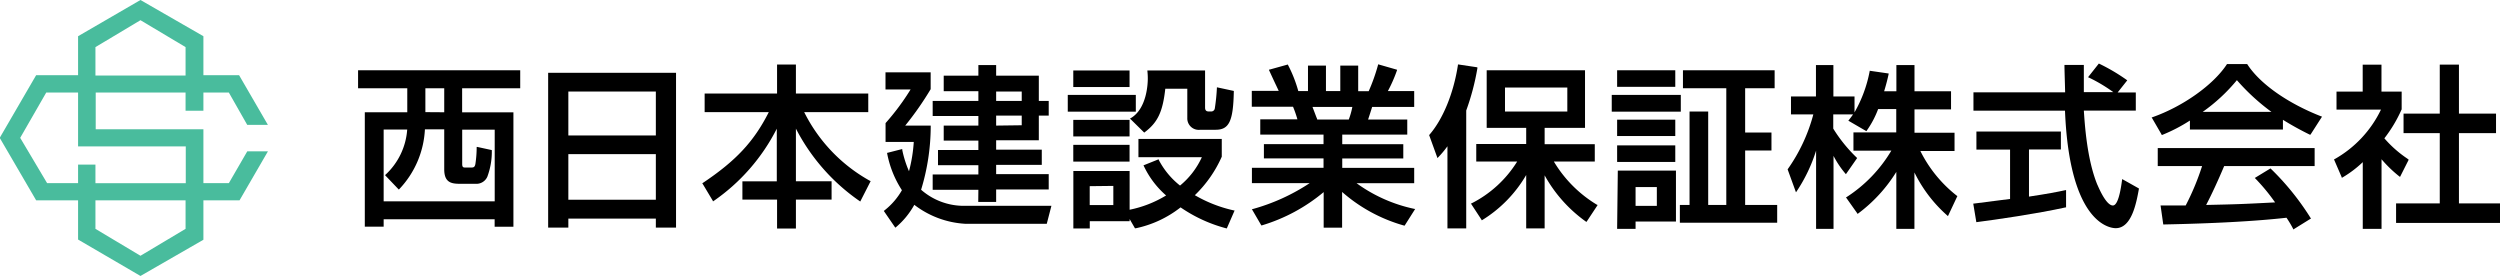
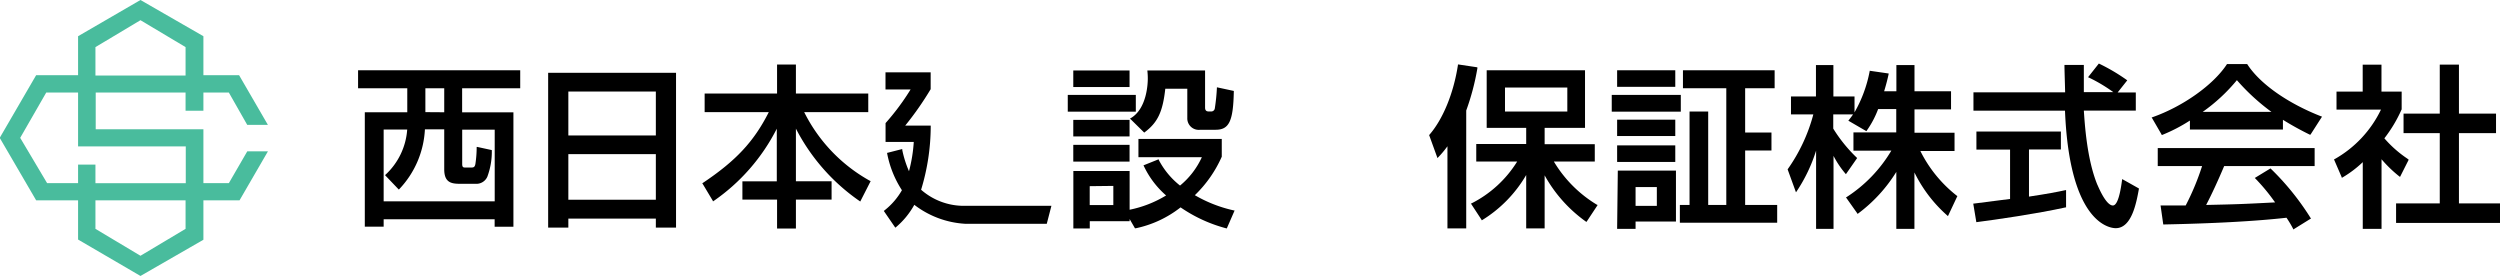
<svg xmlns="http://www.w3.org/2000/svg" width="371.43" height="40.96" viewBox="0 0 371.43 40.96">
  <defs>
    <style>.cls-1{fill:#49bc9d;}</style>
  </defs>
  <title>logo2</title>
  <g id="レイヤー_2" data-name="レイヤー 2">
    <g id="レイヤー_1-2" data-name="レイヤー 1">
      <path class="cls-1" d="M39.81,22.48H36.74L34,27.21H30.22v-8h-16V13.75H27.57v2.7h2.65v-2.7H34l2.73,4.8h3.07l-4.28-7.38H30.22V5.38L20.87,0,11.6,5.38v5.79H5.37L0,20.41v.14l5.37,9.21H11.6v5.83L20.87,41l9.35-5.38V29.76h5.37ZM14.18,7,20.87,3,27.57,7v4.22H14.18ZM7,27.21,3,20.48l3.87-6.73H11.6v8h16v5.47H14.18V24.46H11.6v2.75ZM27.57,34,20.87,38,14.18,34V29.76H27.57Z" />
      <path d="M53.2,13.11h7.31v3.57H54.2v17H57V32.58H73.49v1.11h2.79v-17H68.66V13.11h8.63V10.44H53.2Zm6,15,.06.05.05-.05a13.88,13.88,0,0,0,3.82-8.89H66v5.93c0,2.16,1.27,2.16,2.62,2.16H70.7a1.77,1.77,0,0,0,1.71-1.07,10.65,10.65,0,0,0,.66-3.9V22.3l-2.16-.47-.09,0v.09a17,17,0,0,1-.18,2.38c-.09.59-.32.59-.7.59h-.77c-.31,0-.5,0-.5-.53v-5.1h4.83V29.91H57V19.24H60.5A10.11,10.11,0,0,1,57.23,26l0,.05Zm4-11.45V13.11H66v3.57Z" />
      <path d="M81.44,33.82h3V32.48h13v1.34h3v-23H81.44Zm3-13.69V13.6h13v6.53Zm13,2.77v6.78h-13V22.9Z" />
      <path d="M119.48,16.66H129V13.9H118.25V9.59h-2.8V13.9H104.69v2.76h9.53c-2.2,4.36-4.87,7.23-9.83,10.54l-.06,0,1.58,2.64,0,.06.06,0a29,29,0,0,0,9.44-10.78v7.82H110.3v2.71h5.15v4.3h2.8v-4.3h5.3V26.93h-5.3V19.11a29.48,29.48,0,0,0,9.49,10.78l.07.05,1.53-3,0-.06-.06,0A23.82,23.82,0,0,1,119.48,16.66Z" />
-       <path d="M145.34,30H148V28.15h7.81V25.87H148V24.49h6.78V22.24H148v-1.4h6.34V17.18h1.47V15h-1.47V11.24H148V9.67h-2.64v1.57h-5.15v2.31h5.15V15h-6.79v2.23h6.79v1.43h-5.15v2.23h5.15v1.4h-6v2.25h6v1.38h-6.79v2.28h6.79ZM148,15v-1.4h3.8V15Zm0,3.66V17.18h3.8v1.43Z" />
      <path d="M136.85,28.19a32.49,32.49,0,0,0,1.43-9.46v-.07h-3.79a46.29,46.29,0,0,0,3.78-5.41v-2.5h-6.71v2.54h3.73a35.72,35.72,0,0,1-3.72,5v2.8h4.19a22.16,22.16,0,0,1-.71,4.35,15.82,15.82,0,0,1-1-3.16l0-.14-2.18.56-.07,0,0,.06A15.24,15.24,0,0,0,134,28.26a10.26,10.26,0,0,1-2.53,2.95l-.16.13L133,33.8l.06,0a11.85,11.85,0,0,0,2.78-3.37,13.69,13.69,0,0,0,7.58,2.82h12.1l.69-2.67h-13A9.61,9.61,0,0,1,136.85,28.19Z" />
      <path d="M167.94,17.59l-.08,0L170,19.7l0,0c2-1.48,2.75-3.07,3.13-6.52h3.27v4.35a1.7,1.7,0,0,0,1.92,1.75h2.29c2,0,2.62-1.28,2.7-5.71v-.06l-2.51-.54V13a28.15,28.15,0,0,1-.31,3.08.53.53,0,0,1-.49.48h-.44c-.35,0-.52-.19-.52-.57V10.47h-8.57v.08a9.73,9.73,0,0,1,.06,1.07C170.54,12.37,170.41,16.2,167.94,17.59Z" />
      <rect x="159.46" y="17.81" width="8.36" height="2.46" />
      <rect x="159.46" y="21.52" width="8.36" height="2.49" />
      <rect x="158.64" y="14.1" width="10.11" height="2.49" />
      <path d="M177.52,29a18.1,18.1,0,0,0,4-5.72V20.64H169.14v2.72h9.42a11.8,11.8,0,0,1-3.24,4.21,11.82,11.82,0,0,1-3.17-3.83l0-.08-2.17.87-.07,0,0,.07a13.36,13.36,0,0,0,3.34,4.44,16.82,16.82,0,0,1-5.42,2.12V25.41h-8.36v8.53h2.44V32.86h5.92v-.32l.79,1.37,0,0,.15,0a16.14,16.14,0,0,0,6.63-3.1,21.68,21.68,0,0,0,6.81,3.12l.06,0,1.16-2.66-.08,0A20.15,20.15,0,0,1,177.52,29Zm-12.11-1.38v2.85H161.9V27.66Z" />
      <rect x="159.46" y="10.47" width="8.36" height="2.46" />
-       <path d="M201.55,27.22h8.56V24.94H199.42v-1.4h9.07V21.42h-9.07V20h9.66V17.76h-5.82c.14-.42.5-1.53.6-1.87h6.25V13.53H206.2a21.8,21.8,0,0,0,1.36-3.1l0-.07-2.75-.79-.07,0,0,.07a27.64,27.64,0,0,1-1.39,3.91h-1.56V9.75h-2.66v3.78H197V9.75h-2.67v3.78h-1.44a19.62,19.62,0,0,0-1.54-3.9l0-.05-2.73.76-.08,0,0,.07c.33.72.81,1.76,1.15,2.47.12.26.23.48.29.62h-4v2.36h6.13a16.66,16.66,0,0,1,.65,1.87h-5.52V20h9.4v1.41h-8.86v2.12h8.86v1.4H186v2.28h8.58a29.6,29.6,0,0,1-8.5,3.86l-.09,0,1.41,2.42.06,0a25.85,25.85,0,0,0,9.2-4.95v5.29h2.74V28.52a23.61,23.61,0,0,0,9.23,5l.06,0,1.57-2.48-.09,0A22.44,22.44,0,0,1,201.55,27.22Zm-.63-11.33a11.35,11.35,0,0,1-.53,1.87H195.7c0-.1-.09-.26-.16-.45L195,15.89Z" />
      <path d="M230.86,24h6.08V21.42h-7.45V19h6V10.44H220.88V19h5.87v2.39h-7.42V24h6.08a17,17,0,0,1-6.81,6.23l-.07,0,1.59,2.43,0,.06.06,0A19.23,19.23,0,0,0,226.75,26v7.93h2.74V26.05a20.75,20.75,0,0,0,6.17,6.9l.06,0,1.62-2.45,0-.07-.06,0A18.65,18.65,0,0,1,230.86,24Zm2-11v3.57H223.6V13Z" />
      <path d="M219.49,10l-2.8-.42h-.08v.07c-.64,4.21-2.24,8.1-4.28,10.42l0,0,1.24,3.42.08-.09a14.94,14.94,0,0,0,1.4-1.67v12.2h2.79V16.42a35.94,35.94,0,0,0,1.66-6.28Z" />
      <rect x="240.26" y="21.6" width="8.64" height="2.46" />
      <rect x="240.26" y="10.44" width="8.64" height="2.46" />
      <polygon points="259.28 22.36 263.19 22.36 263.19 19.69 259.28 19.69 259.28 13.11 263.66 13.11 263.66 10.44 250.04 10.44 250.04 13.11 256.48 13.11 256.48 30.45 253.79 30.45 253.79 16.57 251.02 16.57 251.02 30.45 249.58 30.45 249.58 33.09 264.04 33.09 264.04 30.45 259.28 30.45 259.28 22.36" />
      <rect x="240.26" y="17.78" width="8.64" height="2.43" />
      <rect x="239.46" y="14.1" width="10.26" height="2.49" />
      <path d="M240.26,34H243V32.91h6V25.35h-8.64Zm5.9-6.21v2.8H243v-2.8Z" />
      <path d="M285.31,22.43h5.08V19.72h-5.95V16.25h5.43V13.56h-5.43V9.67h-2.69v3.89h-1.82c.35-1.15.55-2,.67-2.57l0-.07-2.76-.4h-.06l0,.07a19.61,19.61,0,0,1-2.25,6.1V14.33h-3.14V9.67H269.8v4.66h-3.71V17h3.32a25.3,25.3,0,0,1-3.82,8.16l0,0,1.24,3.41.08-.11a23.52,23.52,0,0,0,2.91-6.08V34h2.59V23.16a13.94,13.94,0,0,0,1.78,2.65l.06.07,1.67-2.4,0,0-.05-.05a22,22,0,0,1-3.5-4.32V17h2.94c-.22.32-.46.63-.65.87l-.05.06,2.65,1.54.05,0,.13-.2a13.87,13.87,0,0,0,1.6-3.07h2.69v3.47h-6.36v2.71H281a20.93,20.93,0,0,1-6.69,6.93l-.06,0,1.72,2.43,0,.06.06-.05a22.41,22.41,0,0,0,5.71-6.21V34h2.69V25.62A20.61,20.61,0,0,0,289.29,32l.12.11,1.41-3-.05,0A19.38,19.38,0,0,1,285.31,22.43Z" />
      <path d="M315.28,26.63v.1c-.43,3.31-1,3.8-1.37,3.8s-1.13-.39-2.26-3a.89.89,0,0,0-.05-.1c-1.57-3.85-1.87-9.13-2-11h7.72V13.74h-2.7L316,12l.05-.06-.06-.05a28.06,28.06,0,0,0-4.16-2.45l0,0-1.58,2,0,.07.07,0a23.11,23.11,0,0,1,3.66,2.18h-4.38c0-.75,0-1.71,0-2.81V9.65h-2.88v.07c0,.62.09,3.31.1,4H293.2v2.72h13.6c.68,17,6.84,17.46,7.54,17.46,2.38,0,3.07-3.79,3.44-5.83V28l-2.42-1.36Z" />
      <path d="M301.45,29.21v-7h4.74V19.54H293.64v2.69h5v7.33l-1.5.19-3.9.5h-.07l.45,2.7V33h.07c2.88-.37,8.91-1.24,13.21-2.19l.06,0V28.25l-.09,0C305.74,28.5,304.18,28.8,301.45,29.21Z" />
      <path d="M333.87,9.52l0,0h-3l0,0c-2,3.09-6.61,6.34-11.12,7.91l-.08,0L321.16,20l0,.06.05,0a24.54,24.54,0,0,0,4.15-2.15v1.33h13.82V17.8a44.79,44.79,0,0,0,4,2.21l.09,0,1.73-2.7-.08,0C339.88,15.35,335.73,12.43,333.87,9.52Zm-6.61,7.1a25.84,25.84,0,0,0,5.08-4.71h0a31.52,31.52,0,0,0,5.13,4.71Z" />
      <path d="M320.58,24.67h6.59a37.21,37.21,0,0,1-2.44,5.86c-.39,0-1.34,0-3.64,0H321l.4,2.82h.07c7.37-.15,13.51-.47,18.24-1a15.45,15.45,0,0,1,1,1.68l0,.07,2.56-1.59.06,0,0-.06a38.73,38.73,0,0,0-6-7.43l0,0L335,26.44l.07.07a28.57,28.57,0,0,1,2.83,3.4l.12.16c-5.06.26-5.63.28-10.25.38.8-1.52,1.77-3.62,2.68-5.78h13.44V22H320.58Z" />
      <polygon points="365.33 30.22 365.33 19.78 370.84 19.78 370.84 16.88 365.33 16.88 365.33 9.6 362.48 9.6 362.48 16.88 357.1 16.88 357.1 19.78 362.48 19.78 362.48 30.22 355.99 30.22 355.99 33.12 371.43 33.12 371.43 30.22 365.33 30.22" />
      <path d="M356.58,26.28l1.27-2.52,0-.05-.21-.16a17,17,0,0,1-3.39-3,20.41,20.41,0,0,0,2.57-4.31V13.61h-3v-4h-2.79v4h-3.89v2.67h6.61a16.78,16.78,0,0,1-6.94,7.39l-.05,0,1.16,2.68,0,.08.12-.07a16.27,16.27,0,0,0,3-2.27V34h2.79V23.66a18.67,18.67,0,0,0,2.67,2.57Z" />
    </g>
  </g>
</svg>